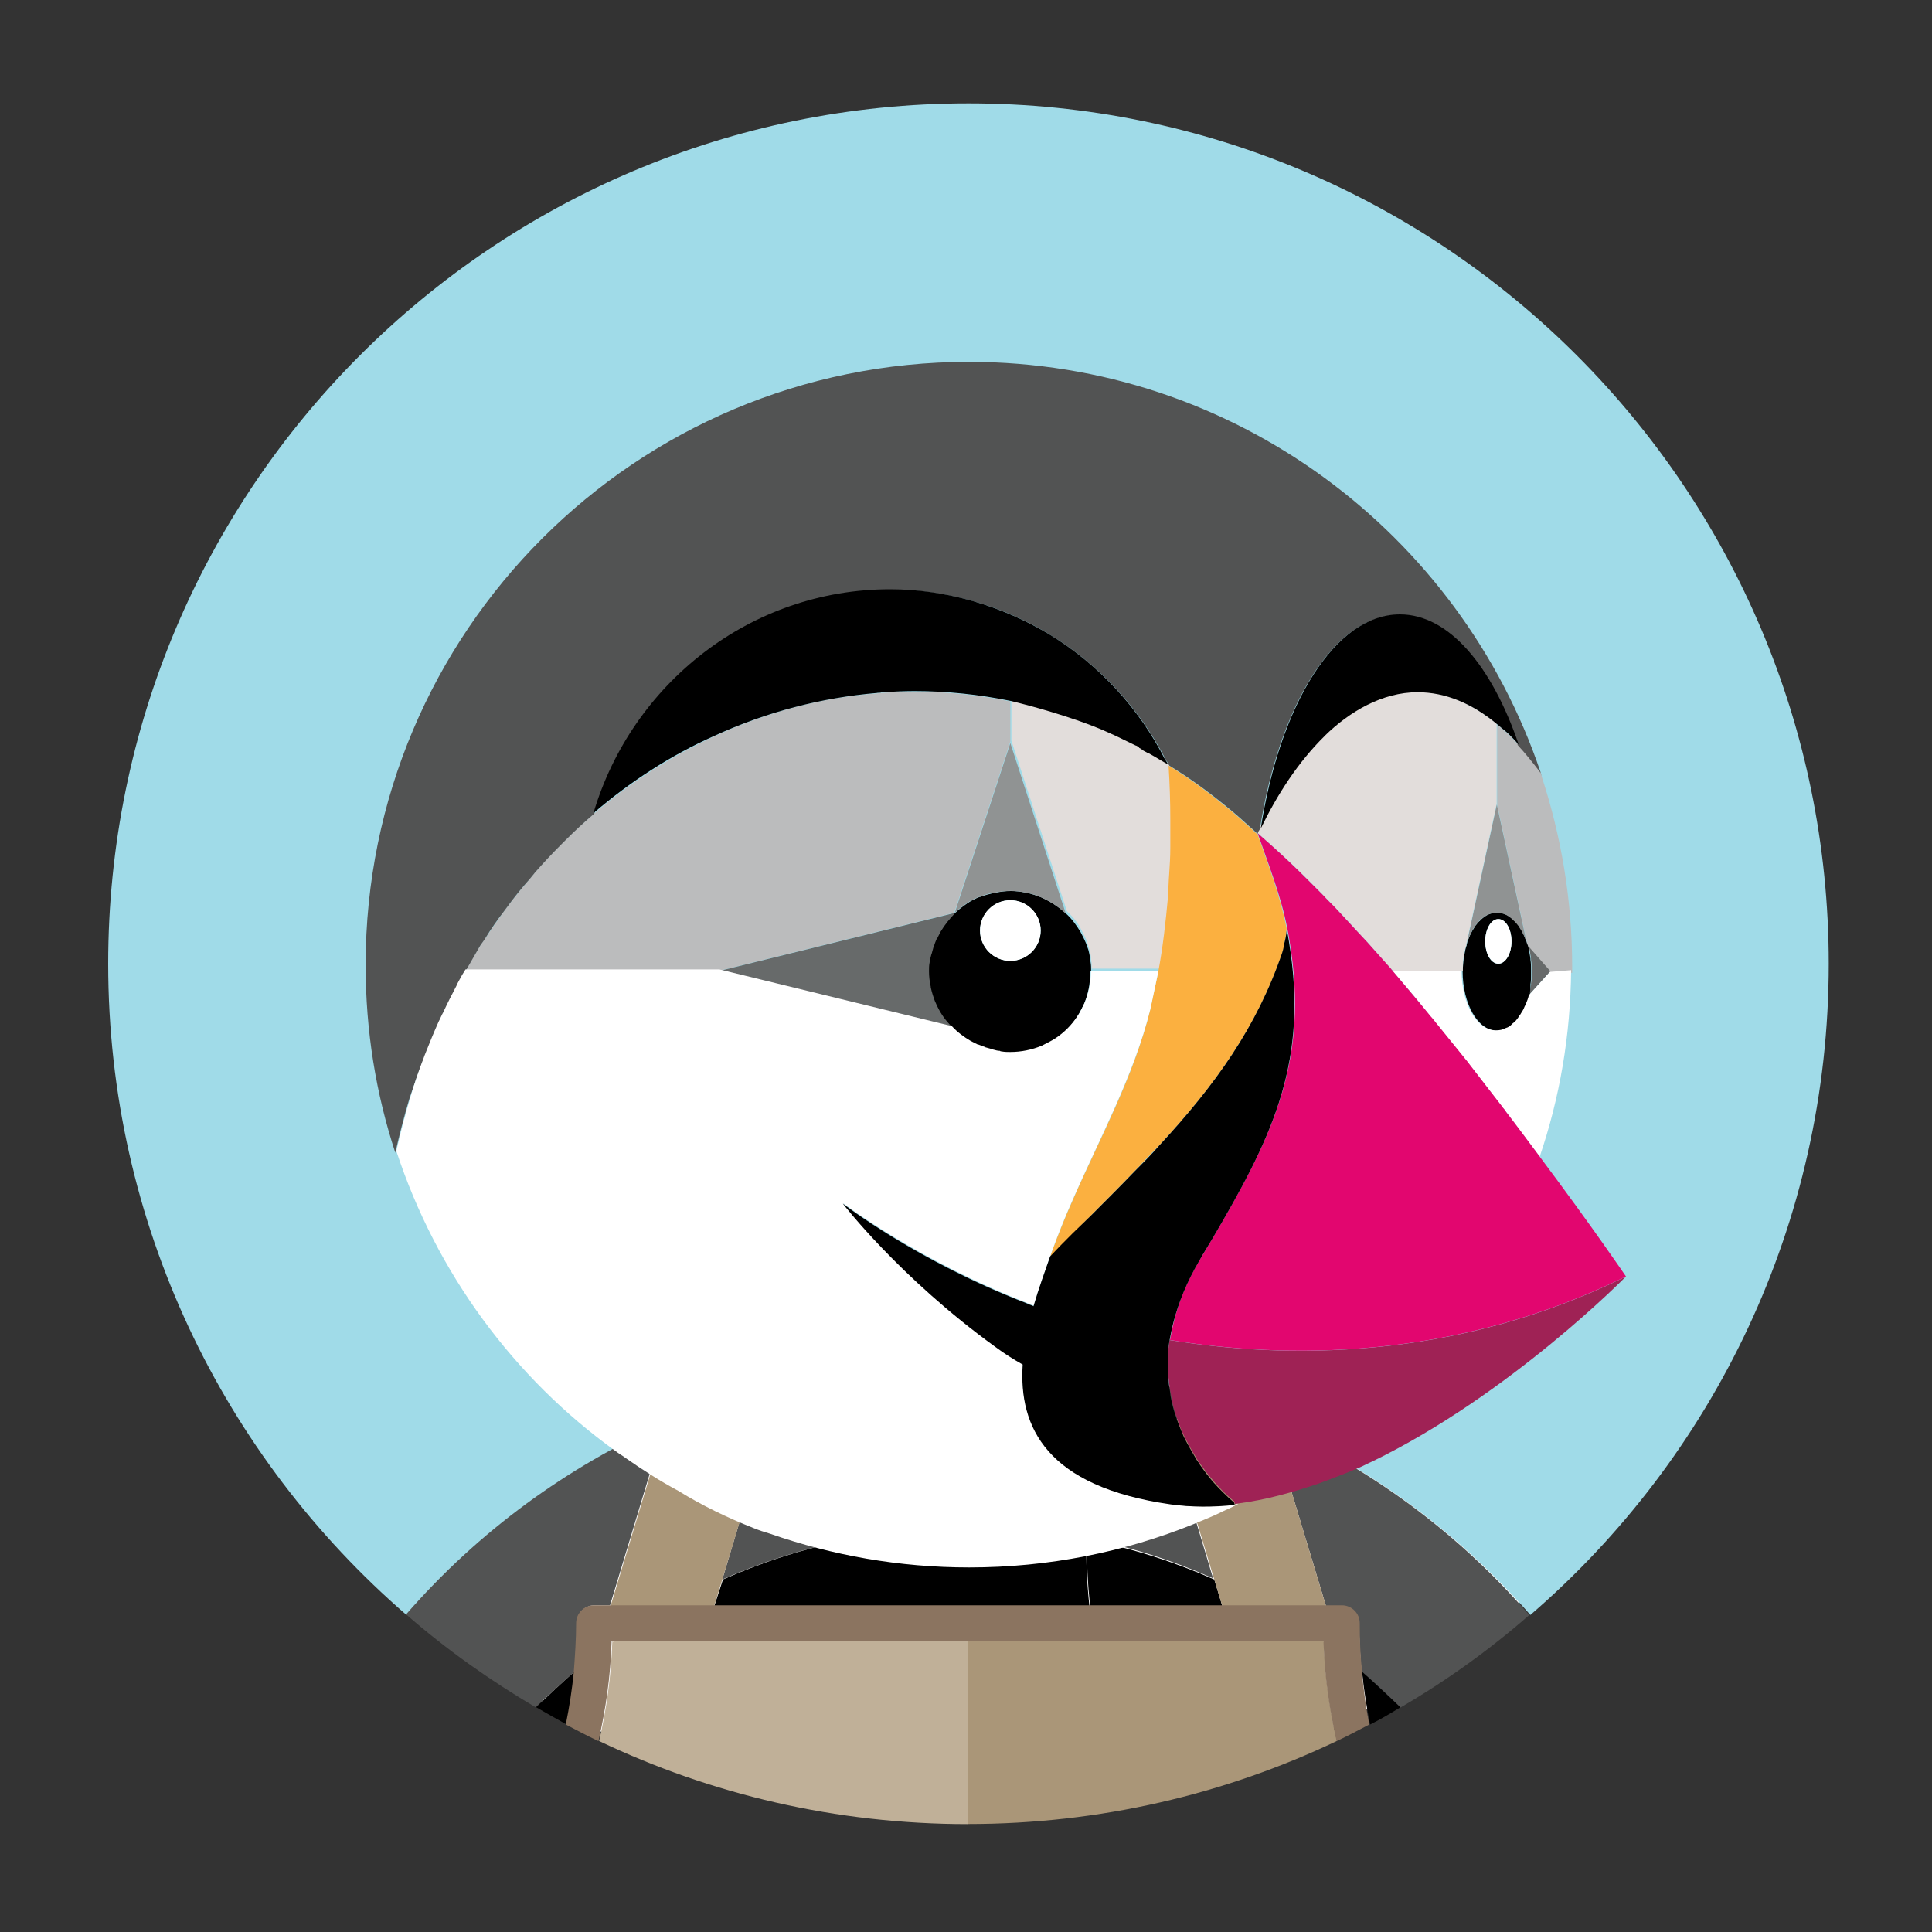
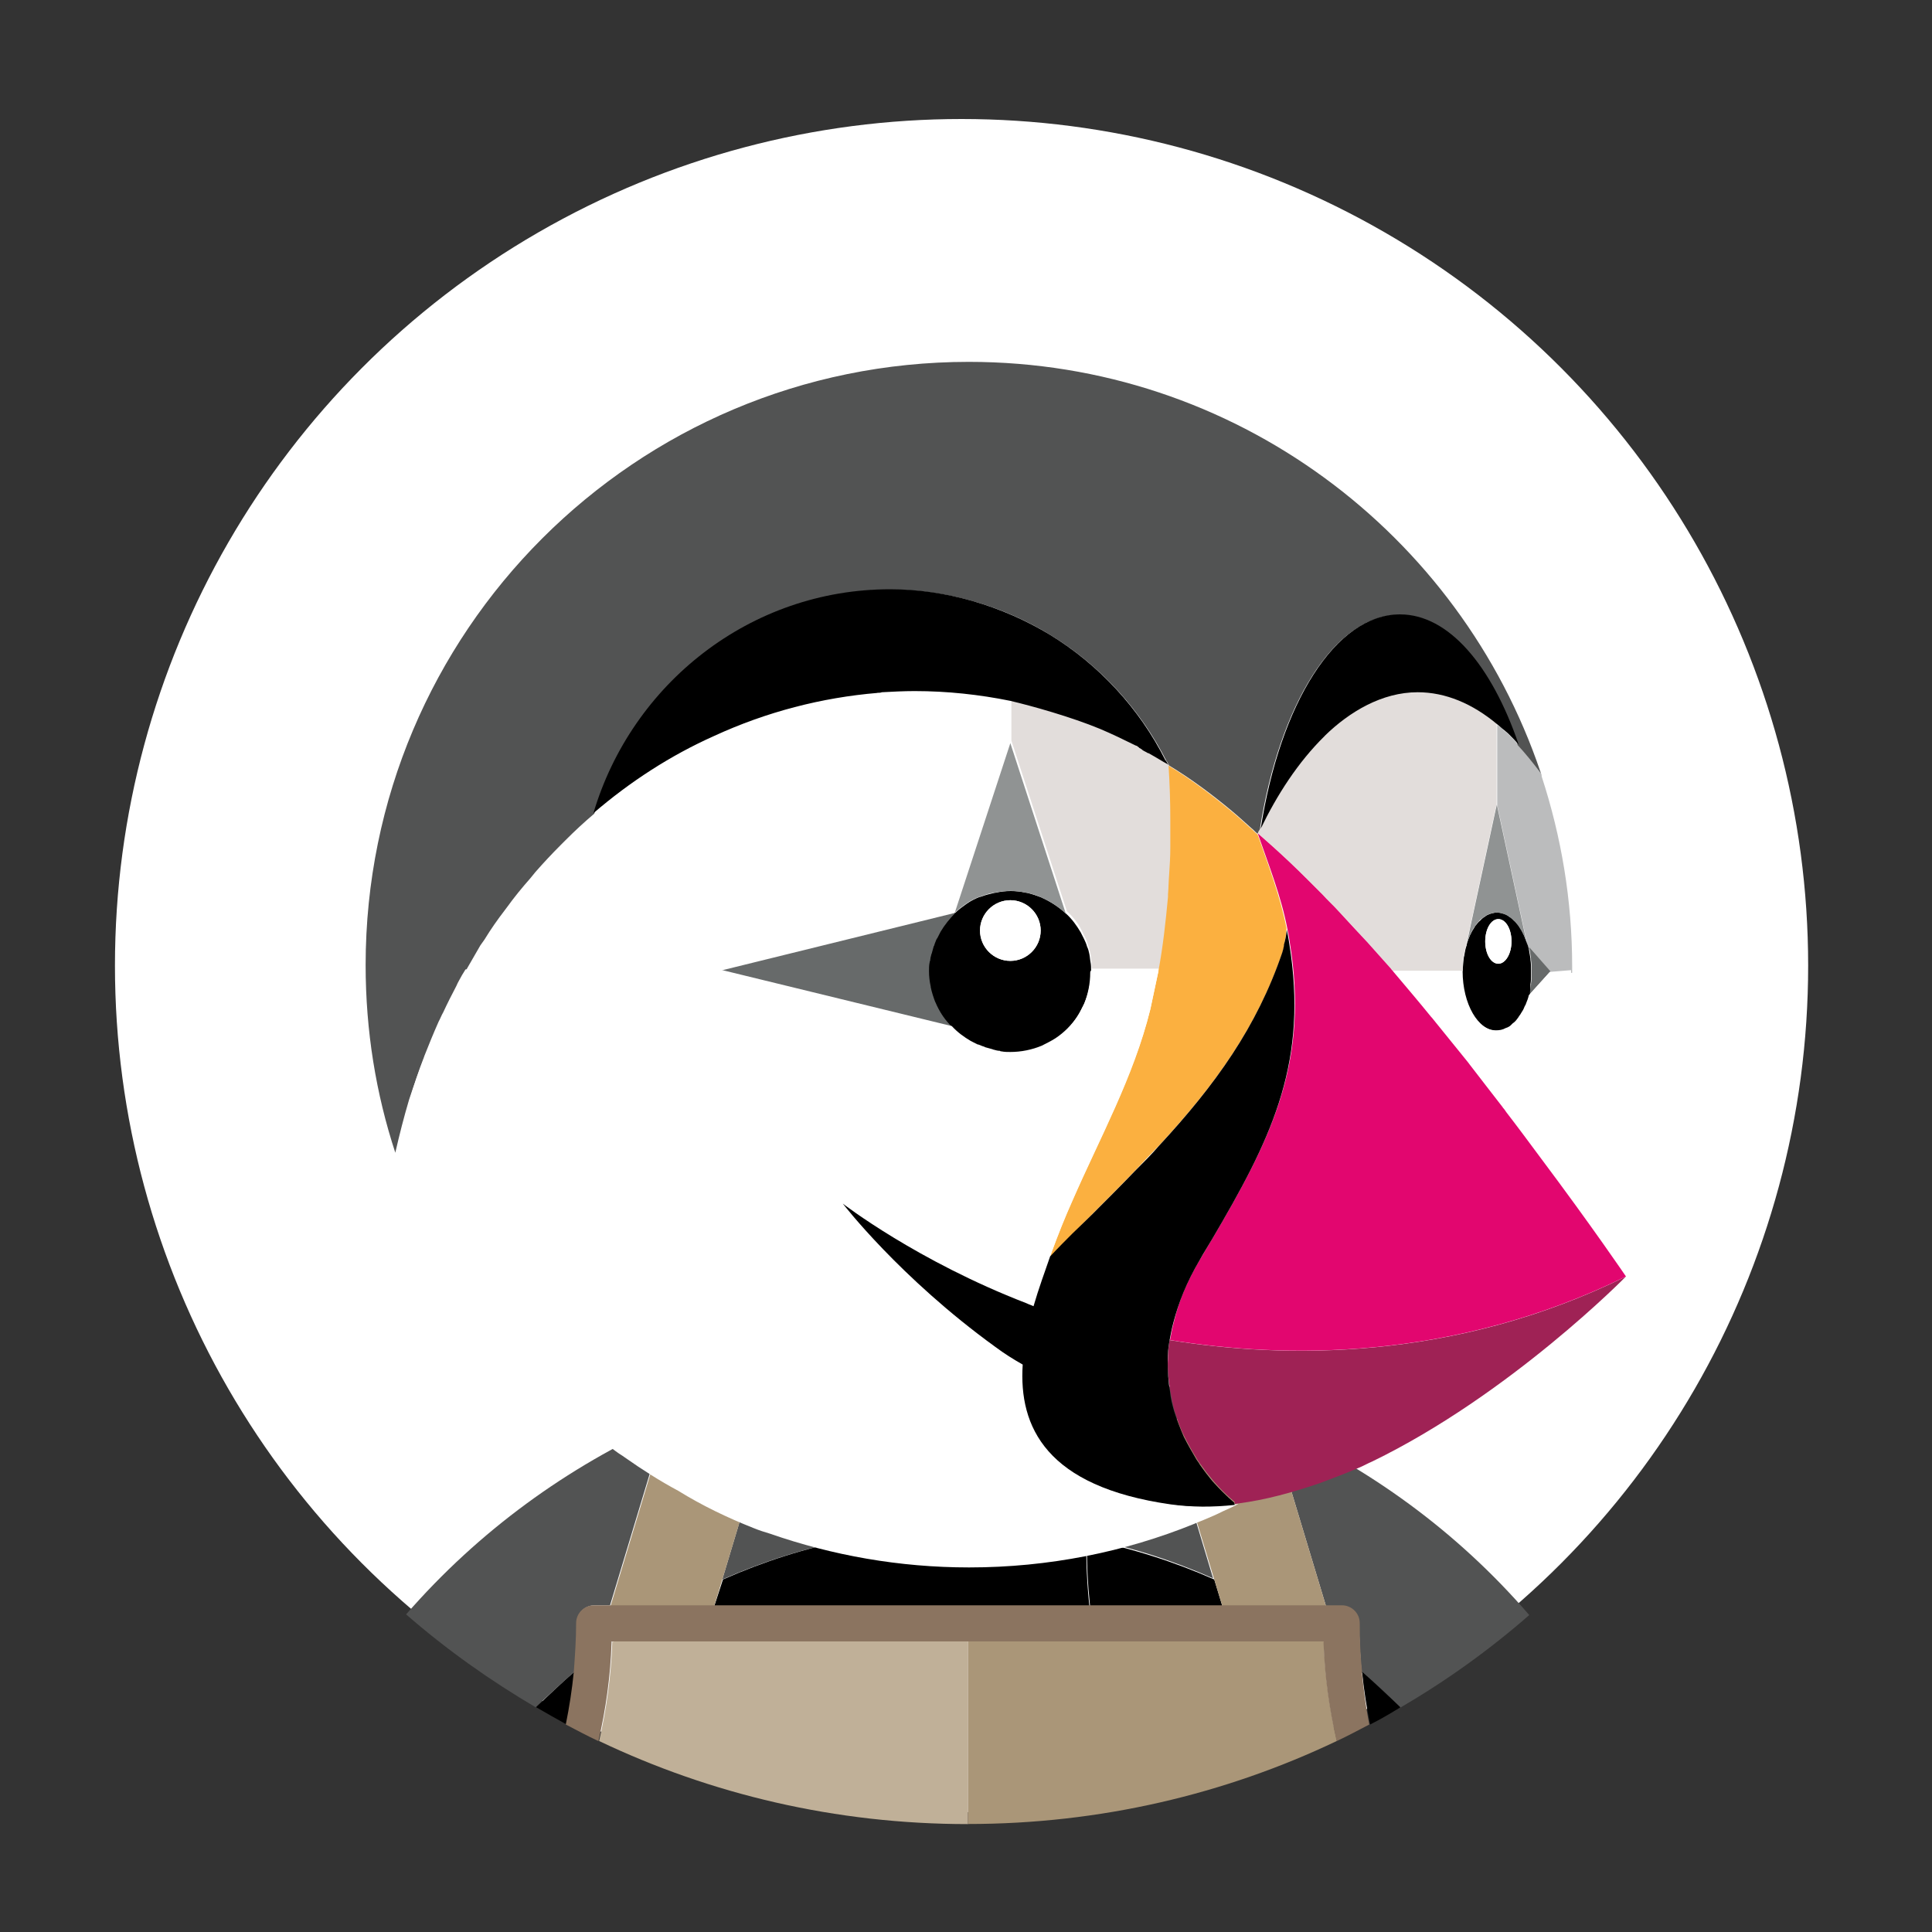
<svg xmlns="http://www.w3.org/2000/svg" id="Layer_1" data-name="Layer 1" viewBox="0 0 200 200">
  <rect x="0" y="0" width="200" height="200" fill="#333333" stroke="none" />
  <defs>
    <style>      .cls-1 {        fill: #fff;      }      .cls-2 {        fill: #e2dddb;      }      .cls-3 {        fill: #9f2255;      }      .cls-4 {        fill: #c0b098;      }      .cls-5 {        fill: #525353;      }      .cls-6 {        fill: #bbbcbd;      }      .cls-7 {        fill: #fbb040;      }      .cls-8 {        fill: #e2066f;      }      .cls-9 {        fill: #676a6a;      }      .cls-10 {        fill: none;      }      .cls-11 {        fill: #909393;      }      .cls-12 {        fill: #a0dbe8;      }      .cls-13 {        fill: #8b7460;      }      .cls-14 {        fill: #aa9678;      }    </style>
  </defs>
  <circle class="cls-1" cx="99.54" cy="99.96" r="87.64" />
  <g>
-     <path class="cls-12" d="M68.9,147.38c1.42-.65,2.85-1.19,4.33-1.78,1.66-.59,3.32-1.19,4.98-1.72,2.08-.65,4.21-1.19,6.34-1.66,2.91-.59,5.81-1.07,8.72-1.36-1.66,5.16-3.44,10.32-5.46,15.42,.06,1.01,.12,1.96,.18,2.96,3.97-.77,8.06-1.19,12.27-1.19s8.3,.42,12.27,1.19c0-1.01,.06-2.02,.18-2.96-1.96-5.1-3.79-10.26-5.46-15.42,2.91,.3,5.87,.71,8.72,1.36,2.13,.47,4.21,1.01,6.34,1.66,1.66,.53,3.32,1.07,4.98,1.72,1.48,.53,2.91,1.13,4.33,1.78,10.08,4.51,19.27,11.15,26.8,19.8,18.91-16.31,30.89-40.44,30.89-67.42,0-49.16-39.85-89.06-89.06-89.06S11.2,50.55,11.2,99.77c0,26.92,11.98,51.05,30.89,67.42,7.53-8.66,16.72-15.3,26.8-19.8Z" />
    <path class="cls-5" d="M74.77,163.51c4.15-1.84,8.6-3.26,13.16-4.15,0-1.01-.06-2.02-.18-2.96,1.96-5.1,3.79-10.26,5.46-15.42-2.91,.3-5.87,.71-8.72,1.36-2.13,.47-4.21,1.01-6.34,1.66-1.66,.53-3.32,1.07-4.98,1.72l6.46,1.6-4.86,16.19Z" />
    <path class="cls-5" d="M59.47,173.06c.18-1.66,.24-3.32,.24-5.04,0-1.01,.83-1.84,1.84-1.84h1.6l5.69-18.86c-10.08,4.51-19.27,11.15-26.8,19.8,4.15,3.62,8.66,6.82,13.4,9.61,1.36-1.25,2.67-2.49,4.03-3.68Z" />
    <path class="cls-5" d="M131.57,147.38l5.69,18.86h1.6c1.01,0,1.84,.83,1.84,1.84,0,1.72,.12,3.38,.24,5.04,1.36,1.19,2.73,2.37,3.97,3.68,4.8-2.79,9.25-5.99,13.4-9.61-7.47-8.66-16.66-15.3-26.74-19.8Z" />
    <path class="cls-5" d="M120.72,147.2l6.46-1.6c-1.66-.59-3.32-1.19-4.98-1.72-2.08-.65-4.21-1.19-6.34-1.66-2.91-.59-5.81-1.07-8.72-1.36,1.66,5.16,3.44,10.32,5.46,15.42-.06,1.01-.12,1.96-.18,2.96,4.62,.89,9.01,2.31,13.16,4.15l-4.86-16.19Z" />
    <path d="M100.2,166.24h12.57c-.24-2.31-.36-4.62-.3-6.88-3.97-.77-8.06-1.19-12.27-1.19s-8.3,.42-12.27,1.19c.06,2.31-.06,4.57-.3,6.88h12.57Z" />
    <path d="M55.5,176.73c1.01,.59,2.08,1.19,3.14,1.78,.36-1.78,.65-3.62,.83-5.46-1.36,1.19-2.67,2.43-3.97,3.68Z" />
    <path d="M73.94,166.24h13.76c.24-2.31,.36-4.62,.3-6.88-4.62,.89-9.01,2.31-13.16,4.15l-.89,2.73Z" />
    <path d="M141,173.06c.18,1.84,.47,3.68,.83,5.46,1.07-.53,2.08-1.13,3.14-1.78-1.3-1.25-2.61-2.49-3.97-3.68Z" />
    <path d="M126.53,166.24l-.83-2.73c-4.15-1.84-8.6-3.26-13.16-4.15-.06,2.31,.06,4.57,.3,6.88h13.7Z" />
    <path class="cls-14" d="M73.94,166.24l.83-2.73,4.92-16.31-6.46-1.6c-1.48,.53-2.91,1.13-4.33,1.78l-5.69,18.86h10.73Z" />
    <path class="cls-14" d="M125.7,163.51l.83,2.73h10.73l-5.69-18.86c-1.42-.65-2.85-1.19-4.33-1.78l-6.46,1.6,4.92,16.31Z" />
    <path class="cls-4" d="M63.38,170.03c.06-.06,.12-.06,.18-.12h-.18v.12Z" />
    <path class="cls-4" d="M100.2,169.91H63.56c-.06,.06-.12,.06-.18,.12-.12,3.5-.59,6.88-1.36,10.2,11.56,5.51,24.49,8.6,38.19,8.6v-18.91h0Z" />
    <path class="cls-14" d="M137.08,169.91h-.18c.06,.06,.12,.06,.18,.12v-.12Z" />
    <path class="cls-14" d="M136.91,169.91h-36.7v18.91c13.64,0,26.62-3.08,38.19-8.6-.77-3.32-1.25-6.76-1.36-10.2,0-.06-.06-.12-.12-.12Z" />
    <path class="cls-13" d="M141,173.06c-.18-1.66-.24-3.32-.24-5.04,0-1.01-.83-1.84-1.84-1.84H61.48c-1.01,0-1.84,.83-1.84,1.84,0,1.72-.12,3.38-.24,5.04-.18,1.84-.47,3.68-.83,5.46,1.13,.59,2.25,1.19,3.38,1.72,.77-3.32,1.25-6.76,1.36-10.2v-.12h73.7v.12c.12,3.5,.59,6.88,1.36,10.2,1.13-.53,2.25-1.13,3.38-1.72-.36-1.78-.59-3.62-.77-5.46Z" />
    <g>
      <path class="cls-10" d="M130.21,86.25h0c1.13,3.2,2.37,6.46,3.02,9.78,0,.24-.06,.47-.06,.71-.06,.36-.12,.65-.18,.95,.12-.42,.18-.95,.3-1.54-.65-3.38-1.96-6.64-3.08-9.9h0Z" />
      <path class="cls-10" d="M156.12,106.41c-.06,0-.12,.06-.18,.06,.06-.06,.12-.06,.18-.06Z" />
      <path class="cls-10" d="M156.71,105.93c-.06,.06-.12,.12-.18,.18,.06-.06,.12-.12,.18-.18Z" />
      <path class="cls-10" d="M127.54,83.94c-2.08-1.72-4.21-3.32-6.46-4.68h0c2.25,1.36,4.39,2.91,6.46,4.68Z" />
-       <path class="cls-10" d="M151.91,109.97c.06,.06,.12,.18,.18,.24,0-.12-.12-.18-.18-.24Z" />
+       <path class="cls-10" d="M151.91,109.97c.06,.06,.12,.18,.18,.24,0-.12-.12-.18-.18-.24" />
      <path class="cls-10" d="M132.93,97.87c-.06,.3-.12,.53-.18,.71,.06-.24,.12-.47,.18-.71Z" />
      <path class="cls-10" d="M124.22,130.36c-1.36,2.25-2.25,4.45-2.73,6.46,.47-2.08,1.36-4.21,2.73-6.46,.47-.77,.89-1.48,1.3-2.19-.42,.65-.83,1.42-1.3,2.19q0-.06,0,0Z" />
      <path class="cls-10" d="M130.21,86.25c.06-.18,.18-.3,.24-.47h0c-.12,.18-.18,.3-.24,.47,.53,.47,1.07,.95,1.6,1.42-.53-.47-1.07-.95-1.6-1.42Z" />
      <path class="cls-10" d="M117.87,77.41c-.12-.06-.24-.12-.3-.18,.12,.06,.18,.12,.3,.18Z" />
      <path class="cls-10" d="M118.35,77.65c-.12-.06-.24-.18-.36-.24,.06,.12,.24,.18,.36,.24Z" />
      <path class="cls-10" d="M155.58,114.65c.12,.12,.24,.3,.36,.42-.12-.12-.24-.3-.36-.42Z" />
      <path class="cls-10" d="M121.25,87.61c0,.95-.06,1.9-.12,2.79,.06-.89,.12-1.84,.12-2.79Z" />
      <path class="cls-10" d="M120.9,79.13c-.3-.18-1.19-.65-1.96-1.13,.77,.42,1.6,.89,1.96,1.13Z" />
-       <path class="cls-10" d="M118.88,77.95c-.18-.12-.36-.24-.53-.3,.18,.12,.36,.24,.53,.3Z" />
      <path class="cls-10" d="M143.96,100.3c.06,.12,.18,.18,.24,.3h0c0-.06-.12-.18-.24-.3h0Z" />
      <path class="cls-10" d="M131.81,87.67c1.19,1.07,2.37,2.19,3.5,3.32-1.19-1.13-2.31-2.25-3.5-3.32Z" />
      <path class="cls-10" d="M154.99,94.43c.24,0,.42,.06,.65,.12-.24-.06-.47-.12-.65-.12Z" />
      <path class="cls-10" d="M151.55,98.88c0,.12-.06,.18-.06,.3,0-.12,.06-.18,.06-.3Z" />
      <path class="cls-10" d="M155.82,94.61c.12,.06,.3,.12,.42,.24-.12-.06-.3-.18-.42-.24Z" />
      <path class="cls-10" d="M157.19,95.79c.06,.06,.12,.12,.12,.18-.06-.06-.06-.12-.12-.18Z" />
      <path class="cls-10" d="M152.62,95.97c.06-.06,.12-.12,.12-.18,0,.06-.06,.12-.12,.18Z" />
      <path class="cls-10" d="M154.34,94.55c.18-.06,.42-.12,.65-.12-.24,0-.47,.06-.65,.12Z" />
      <path class="cls-10" d="M138.51,94.31c-.53-.59-1.13-1.13-1.66-1.72,.59,.53,1.13,1.13,1.66,1.72Z" />
      <path class="cls-10" d="M154.99,74.98h0v8.24l-3.14,14.53v.06h0l3.14-14.53v-8.3h0Z" />
      <path class="cls-10" d="M141.47,97.45c-.3-.3-.59-.65-.89-.95,.36,.36,.59,.65,.89,.95Z" />
      <path class="cls-10" d="M158.13,97.81c.06,.12,.06,.24,.12,.36h0c0-.18-.06-.24-.12-.36h0Z" />
      <path class="cls-10" d="M151.37,100.54h0v-.18c.06,.12,0,.12,0,.18Z" />
      <path class="cls-10" d="M153.75,94.85c.12-.12,.3-.18,.42-.24-.18,.06-.3,.18-.42,.24Z" />
-       <path class="cls-10" d="M153.09,95.38c.12-.18,.3-.3,.47-.42-.18,.12-.36,.3-.47,.42Z" />
      <path class="cls-10" d="M158.25,103.03h0c-.06,.3-.18,.59-.3,.89,.12-.24,.24-.53,.3-.89h0Z" />
      <path class="cls-10" d="M49.74,97.81c.12-.18,.3-.42,.42-.59-.12,.24-.3,.42-.42,.59Z" />
      <path class="cls-10" d="M156.41,94.96c.18,.12,.3,.3,.47,.42-.18-.12-.3-.3-.47-.42Z" />
      <path class="cls-10" d="M52.29,94.13c.06-.06,.12-.18,.18-.24-.06,.06-.12,.12-.18,.24Z" />
      <path class="cls-10" d="M45.89,104.93c-.18,.3-.3,.65-.47,.95,.18-.3,.3-.59,.47-.95Z" />
-       <path class="cls-10" d="M43.93,109.49c0,.06-.06,.12-.06,.18,0-.06,.06-.12,.06-.18Z" />
      <path class="cls-10" d="M58.05,87.37l.53-.53c-.18,.18-.36,.36-.53,.53Z" />
      <path class="cls-10" d="M54.9,90.81c.18-.24,.36-.42,.53-.65-.18,.24-.36,.42-.53,.65Z" />
      <path class="cls-10" d="M158.13,97.81l-3.14-14.53,3.14,14.53Z" />
      <path class="cls-10" d="M102.87,108.78c-.06,0-.12-.06-.18-.06,.06,.06,.12,.06,.18,.06Z" />
      <path class="cls-10" d="M103.7,108.9c-.06,0-.12,0-.18-.06,.06,.06,.12,.06,.18,.06Z" />
      <path class="cls-10" d="M47.85,101.07c-.18,.36-.42,.71-.59,1.13,.18-.36,.36-.71,.59-1.13Z" />
      <path class="cls-10" d="M102.04,108.54q-.06,0-.12-.06t.12,.06Z" />
      <path class="cls-10" d="M96.41,98.64c0,.06-.06,.12-.06,.18,.06-.06,.06-.12,.06-.18Z" />
      <path class="cls-10" d="M96.65,97.87c0,.06-.06,.06-.06,.12,0,0,.06-.06,.06-.12Z" />
      <path class="cls-10" d="M96.94,97.16s0,.06-.06,.06c0,0,.06-.06,.06-.06Z" />
      <path class="cls-10" d="M157.42,105.04c-.12,.12-.18,.3-.3,.42,.12-.12,.24-.3,.3-.42Z" />
      <path class="cls-10" d="M96.29,99.53c0,.06,0,.12-.06,.18,0-.06,0-.12,.06-.18Z" />
      <path class="cls-10" d="M157.9,104.16c-.06,.18-.18,.42-.3,.59,.12-.18,.18-.36,.3-.59Z" />
      <path class="cls-5" d="M125.7,153.49c-.3-.3-.53-.65-.83-1.01,.3,.42,.59,.71,.83,1.01h0Z" />
      <path class="cls-14" d="M127.78,155.56h0s-.89-.71-2.08-2.02h0c1.19,1.3,2.08,2.02,2.08,2.02Z" />
      <path class="cls-6" d="M159.5,79.96h0s0-.06,0,0h0c-.77-1.07-1.54-2.02-2.31-2.85h0c-.36-.42-.71-.77-1.07-1.13-.12-.12-.3-.24-.42-.36-.24-.24-.47-.42-.71-.59h0v8.3l3.14,14.53h0c.06,.12,.06,.24,.12,.36l2.19,2.49h2.31v-.65h0c0-6.88-1.13-13.46-3.14-19.63h0c-.06-.24-.06-.36-.12-.47Z" />
      <path class="cls-9" d="M158.49,99.23v.12h0c.06,.36,.06,.71,.06,1.07v.18h0v.18c0,.36,0,.71-.06,1.01h0v.12c-.06,.36-.12,.71-.18,1.07h0l2.19-2.43-2.19-2.49h0c.06,.42,.12,.77,.18,1.19Z" />
      <path d="M158.43,102.02v-.12c.06-.36,.06-.71,.06-1.01v-.47c0-.36,0-.71-.06-1.07v-.12c-.06-.36-.12-.71-.18-1.07-.06-.12-.06-.24-.12-.36-.24-.71-.47-1.3-.83-1.84-.06-.06-.12-.12-.12-.18-.12-.12-.18-.24-.3-.36-.12-.18-.3-.3-.47-.42-.06-.06-.12-.06-.18-.12-.12-.12-.3-.18-.42-.24-.06,0-.12-.06-.18-.06-.18-.06-.42-.12-.65-.12s-.42,.06-.65,.12c-.06,0-.12,.06-.18,.06-.12,.06-.3,.12-.42,.24-.06,.06-.12,.06-.18,.12-.18,.12-.3,.3-.47,.42-.12,.12-.18,.24-.3,.36-.06,.06-.12,.12-.12,.18-.36,.53-.65,1.13-.83,1.84v.06c-.12,.3-.18,.65-.24,1.01,0,.12-.06,.18-.06,.3-.06,.42-.06,.77-.12,1.19v.18h0c0,3.38,1.6,6.17,3.56,6.17,.36,0,.65-.12,1.01-.24,.06,0,.12-.06,.18-.06,.12-.06,.24-.18,.36-.24,.06-.06,.12-.12,.18-.18,.18-.12,.3-.3,.47-.47,.12-.12,.18-.24,.3-.42,.06-.12,.12-.18,.18-.3,.12-.18,.18-.36,.3-.59,.06-.06,.06-.12,.12-.24,.12-.3,.18-.59,.3-.89,0-.36,.06-.71,.06-1.07Zm-3.32-2.25c-.77,0-1.36-1.01-1.36-2.31s.59-2.31,1.36-2.31,1.36,1.01,1.36,2.31-.65,2.31-1.36,2.31Z" />
      <ellipse class="cls-1" cx="155.11" cy="97.45" rx="1.36" ry="2.31" />
      <path class="cls-11" d="M151.79,97.81h0c.24-.71,.47-1.3,.83-1.84,.06-.06,.12-.12,.12-.18,.12-.12,.18-.24,.3-.36,.12-.18,.3-.3,.47-.42,.06-.06,.12-.06,.18-.12,.12-.12,.3-.18,.42-.24,.06,0,.12-.06,.18-.06,.18-.06,.42-.12,.65-.12s.42,.06,.65,.12c.06,0,.12,.06,.18,.06,.12,.06,.3,.12,.42,.24,.06,.06,.12,.06,.18,.12,.18,.12,.3,.3,.47,.42,.12,.12,.18,.24,.3,.36,.06,.06,.12,.12,.12,.18,.36,.53,.65,1.13,.83,1.84h0l-3.14-14.53-3.14,14.53h0Z" />
      <path d="M112.95,100.48c0-.3,0-.59-.06-.89h0c-.06-.3-.06-.53-.12-.83h0c-.06-.3-.12-.53-.24-.77h0c-.06-.24-.18-.53-.3-.77h0c-.12-.24-.24-.47-.36-.71h0c-.42-.71-.89-1.36-1.48-1.9-.77-.71-1.66-1.3-2.61-1.72h0c-.47-.18-1.01-.36-1.48-.47h-.06c-.53-.12-1.07-.18-1.6-.18s-1.07,.06-1.6,.18h-.06c-.53,.12-1.01,.24-1.48,.42h-.06c-.47,.18-.95,.42-1.36,.71h0c-.42,.3-.83,.59-1.19,.95h-.06c-.59,.59-1.13,1.25-1.54,1.96h0c-.12,.24-.24,.47-.36,.71,0,0,0,.06-.06,.06-.12,.24-.18,.42-.24,.65,0,.06-.06,.06-.06,.12-.06,.24-.12,.42-.18,.65,0,.06-.06,.12-.06,.18-.06,.24-.06,.42-.12,.65,0,.06,0,.12-.06,.18,0,.3-.06,.59-.06,.89,0,.53,.06,1.07,.18,1.6v.06c.12,.53,.24,1.01,.47,1.54h0c.42,.95,1.01,1.84,1.72,2.61,.59,.59,1.25,1.13,1.96,1.54h0l.71,.36h.06c.24,.12,.47,.18,.65,.24q.06,0,.12,.06c.24,.06,.42,.12,.65,.18,.06,0,.12,.06,.18,.06,.24,.06,.42,.06,.65,.12,.06,0,.12,0,.18,.06,.3,0,.59,.06,.89,.06,1.19,0,2.25-.24,3.26-.65,.47-.24,.95-.47,1.42-.77,.89-.59,1.66-1.36,2.25-2.25,.3-.47,.53-.95,.77-1.42,.42-1.01,.65-2.13,.65-3.26v-.06h0l.06-.12h0Zm-8.36-1.01c-1.72,0-3.14-1.42-3.14-3.14s1.42-3.14,3.14-3.14,3.14,1.42,3.14,3.14c0,1.72-1.42,3.14-3.14,3.14Z" />
      <circle class="cls-1" cx="104.59" cy="96.33" r="3.14" />
-       <path class="cls-6" d="M98.78,94.49h0l5.81-17.73v-4.15c-3.2-.65-6.52-1.01-9.9-1.01-1.13,0-2.25,.06-3.38,.12-.18,0-.3,0-.47,.06-5.81,.42-11.5,1.96-16.78,4.39-4.51,2.08-8.78,4.8-12.51,8h0c-1.01,.89-2.02,1.78-2.96,2.73l-.53,.53c-.89,.89-1.78,1.84-2.61,2.79-.18,.24-.36,.42-.53,.65-.83,1.01-1.66,2.02-2.43,3.02-.06,.06-.12,.18-.18,.24-.71,1.01-1.42,2.02-2.13,3.08-.12,.18-.3,.42-.42,.59-.53,.89-1.07,1.78-1.54,2.67h26.33l24.25-5.99Z" />
      <path class="cls-2" d="M121.02,92.53c.06-.71,.12-1.36,.12-2.08,.06-.95,.06-1.84,.12-2.79v-2.85c0-1.9-.12-3.74-.18-5.63h0s-.06,0-.06-.06c0,0-.06,0-.06-.06-.36-.18-1.19-.65-1.96-1.13h-.06c-.18-.12-.36-.24-.53-.3h0c-.12-.06-.24-.18-.36-.24l-.06-.06c-.12-.06-.24-.12-.3-.18-1.19-.65-2.43-1.19-3.68-1.72-2.96-1.25-7-2.37-9.31-2.91v4.15l5.75,17.67h0c.59,.53,1.13,1.19,1.48,1.9h0c.12,.24,.24,.47,.36,.71h0c.12,.24,.24,.47,.3,.77h0c.06,.24,.18,.53,.24,.77h0c.06,.3,.12,.53,.12,.83h0c.06,.3,.06,.59,.06,.89h0v.06h7c.47-2.55,.83-5.16,1.01-7.77,0,.12,0,.06,0,0Z" />
      <path class="cls-7" d="M113.01,125.74c1.6-1.6,3.08-3.08,4.51-4.57,.83-.89,1.66-1.78,2.49-2.61,5.87-6.34,10.14-12.33,12.75-19.98,.06-.18,.12-.42,.18-.71v-.12c.06-.3,.12-.59,.18-.95,0-.24,.06-.47,.06-.71-.65-3.32-1.9-6.58-3.02-9.78v.06l-.06-.06c-.24-.18-.42-.42-.65-.59-.65-.59-1.3-1.19-2.02-1.78-2.08-1.72-4.21-3.32-6.46-4.68h0c.12,1.9,.18,3.74,.18,5.63v2.85c0,.95-.06,1.9-.12,2.79-.06,.71-.06,1.36-.12,2.08v.24c-.24,2.61-.53,5.22-1.01,7.77l-.83,3.91c-1.72,7-5.22,13.28-8.06,19.8-.77,1.72-1.48,3.5-2.13,5.28-.06,.18-.12,.36-.18,.53,.89-.95,1.72-1.78,2.31-2.37,.77-.77,1.36-1.42,2.02-2.02Z" />
      <path class="cls-11" d="M98.84,94.49h0c.36-.36,.77-.65,1.19-.95h0c.42-.3,.89-.53,1.36-.71h.06c.47-.18,.95-.36,1.48-.42h.06c.53-.12,1.07-.18,1.6-.18s1.07,.06,1.6,.18h.06c.53,.12,1.01,.24,1.48,.47h0c.95,.42,1.84,.95,2.61,1.72h0l-5.75-17.67-5.75,17.55Z" />
      <path class="cls-9" d="M96.82,103.74c-.18-.47-.36-1.01-.47-1.54v-.06c-.12-.53-.18-1.07-.18-1.6,0-.3,0-.59,.06-.89,0-.06,0-.12,.06-.18,0-.24,.06-.42,.12-.65,0-.06,.06-.12,.06-.18,.06-.24,.12-.42,.18-.65,0-.06,.06-.06,.06-.12,.06-.24,.18-.47,.24-.65,0,0,0-.06,.06-.06,.12-.24,.24-.47,.36-.71h0c.42-.71,.95-1.36,1.54-1.96h0l-24.31,5.99h-.06l24.07,5.87c-.77-.71-1.36-1.6-1.78-2.61h0Z" />
      <path class="cls-2" d="M151.49,99.17c0-.12,.06-.24,.06-.3,.06-.36,.12-.71,.24-1.01v-.12l3.14-14.53v-8.3c-2.61-2.13-5.34-3.32-8.24-3.32-3.68,0-7.06,2.02-9.61,4.51-2.79,2.73-4.92,6.17-6.7,9.61-.06,.18-.18,.3-.24,.47,.53,.47,1.07,.95,1.6,1.42,1.19,1.07,2.37,2.19,3.5,3.32,.53,.53,1.07,1.07,1.6,1.6,.53,.59,1.13,1.13,1.66,1.72,.71,.77,1.42,1.48,2.08,2.25,.3,.3,.59,.65,.89,.95,.83,.95,1.66,1.84,2.49,2.79h0c.12,.12,.24,.24,.3,.3h7.17v-.18c0-.36,0-.77,.06-1.19Z" />
      <path class="cls-5" d="M43.87,109.67c0-.06,.06-.12,.06-.18,.47-1.19,.95-2.37,1.48-3.56,.12-.36,.3-.65,.47-.95,.42-.95,.89-1.84,1.36-2.73,.18-.36,.36-.71,.59-1.13,.12-.18,.24-.42,.36-.59,.53-.89,1.01-1.78,1.54-2.67,.12-.18,.3-.42,.42-.59,.65-1.07,1.36-2.08,2.13-3.08,.06-.06,.12-.18,.18-.24,.77-1.07,1.6-2.08,2.43-3.02,.18-.24,.36-.42,.53-.65,.83-.95,1.72-1.9,2.61-2.79l.53-.53c.95-.95,1.9-1.84,2.96-2.73h0c3.97-13.4,16.25-23.18,30.71-23.18,5.81,0,11.62,1.66,16.6,4.74,5.1,3.14,9.25,7.71,11.92,12.99,0,0,0,.06,.06,.06,.06,.12,.12,.24,.24,.42h0c2.25,1.36,4.39,2.96,6.46,4.68,.71,.59,1.36,1.19,2.02,1.78,.24,.18,.42,.42,.65,.59h0c.06-.18,.12-.3,.24-.47,2.02-12.87,7.71-22.18,14.41-22.18,5.04,0,9.55,5.28,12.27,13.4v.06h0c.77,.83,1.54,1.78,2.31,2.79h0s0,.06,.06,.06h0c.06,.12,.06,.24,.12,.36h0l-.12-.42c-8.36-24.67-31.66-42.45-59.18-42.45-34.51,0-62.44,27.93-62.44,62.44,0,6.82,1.07,13.34,3.08,19.45v-.06c.42-1.84,.89-3.68,1.42-5.46,.47-1.42,.95-2.79,1.48-4.15Z" />
      <path class="cls-1" d="M160.45,100.6l-2.19,2.43h0c-.06,.3-.18,.59-.3,.89,0,.06-.06,.12-.12,.24-.06,.18-.18,.42-.3,.59-.06,.12-.12,.18-.18,.3-.12,.12-.18,.3-.3,.42-.12,.18-.3,.36-.47,.47-.06,.06-.12,.12-.18,.18-.12,.12-.24,.18-.36,.24-.06,0-.12,.06-.18,.06-.3,.18-.65,.24-1.01,.24-1.96,0-3.56-2.73-3.56-6.17h-7.17c1.36,1.54,2.67,3.08,3.91,4.68l.06,.06c1.25,1.54,2.49,3.08,3.74,4.62,.06,.06,.12,.18,.18,.24,1.19,1.48,2.31,2.96,3.44,4.45,.12,.12,.24,.3,.36,.42,1.19,1.6,2.37,3.2,3.56,4.74v.06c2.08-6.11,3.2-12.57,3.26-19.33h0l-2.19,.18h0Z" />
      <path d="M90.83,71.72c.18,0,.3,0,.47-.06,1.13-.06,2.25-.12,3.38-.12,3.38,0,6.7,.36,9.9,1.01v0c2.25,.53,6.29,1.66,9.31,2.91,1.25,.53,2.49,1.13,3.68,1.72,.06,0,.18,.06,.3,.18,0,0,.06,0,.06,.06,.12,.06,.24,.12,.36,.24h0c.18,.12,.36,.18,.53,.3h.06c.77,.42,1.6,.95,1.96,1.13,.06,0,.06,.06,.06,.06l.06,.06h0c-.06-.12-.12-.24-.24-.42,0,0,0-.06-.06-.06-2.67-5.34-6.88-9.9-11.92-12.99-4.98-3.02-10.79-4.74-16.6-4.74-14.47,0-26.74,9.78-30.71,23.18,3.79-3.26,8-5.99,12.51-8,5.4-2.49,11.15-3.97,16.9-4.45Z" />
      <path d="M137.14,76.17c2.55-2.49,5.93-4.51,9.61-4.51,2.91,0,5.69,1.19,8.24,3.32h0c.24,.18,.47,.42,.71,.59,.12,.12,.3,.24,.42,.36,.36,.36,.71,.71,1.07,1.13h0v-.06c-2.79-8.12-7.23-13.4-12.27-13.4-6.7,0-12.39,9.25-14.41,22.18h0c1.66-3.44,3.85-6.88,6.64-9.61Z" />
      <path class="cls-1" d="M77.97,158.17c.59,.24,1.13,.42,1.72,.59,6.46,2.25,13.4,3.5,20.63,3.5,8.24,0,16.13-1.6,23.3-4.51,.36-.18,.77-.3,1.13-.47,.59-.24,1.25-.53,1.84-.83,.53-.24,1.07-.47,1.6-.77-.12,0-.24,.06-.36,.06h0c-2.25,.24-4.45,.3-6.64-.06-12.87-1.84-15.71-8.06-15.3-14.47-.95-.53-1.84-1.13-2.85-1.84-9.9-7.17-15.77-14.82-15.77-14.82,0,0,7.65,5.87,19.03,10.32,.24,.12,.47,.18,.71,.3,.53-1.84,1.19-3.62,1.72-5.16h0c.06-.18,.12-.36,.18-.53,.65-1.78,1.36-3.56,2.13-5.28,2.85-6.52,6.34-12.87,8.06-19.8l.83-3.91h-7v.06c0,1.19-.24,2.25-.65,3.26-.24,.47-.47,1.01-.77,1.42-.59,.89-1.36,1.66-2.25,2.25-.47,.3-.95,.53-1.42,.77-1.01,.42-2.13,.65-3.26,.65-.3,0-.59,0-.89-.06-.06,0-.12,0-.18-.06-.24,0-.42-.06-.65-.12-.06,0-.12-.06-.18-.06-.24-.06-.42-.12-.65-.18q-.06,0-.12-.06c-.24-.06-.47-.18-.65-.24h-.06c-.24-.12-.47-.24-.71-.36h0c-.71-.42-1.36-.89-1.96-1.54l-24.07-5.87h-26.27c-.12,.18-.24,.42-.36,.59-.18,.36-.42,.71-.59,1.13-.47,.89-.95,1.84-1.36,2.73-.18,.3-.3,.65-.47,.95-.53,1.19-1.01,2.37-1.48,3.56,0,.06-.06,.12-.06,.18-.53,1.36-1.01,2.79-1.42,4.21-.53,1.78-1.01,3.62-1.42,5.46,4.15,12.63,12.16,23.48,22.71,31.07,.3,.24,.65,.42,.95,.65,1.78,1.25,3.62,2.43,5.51,3.44,2.49,1.54,5.1,2.79,7.77,3.85Z" />
      <path class="cls-3" d="M121.08,138.72c-.12,.65-.18,1.3-.18,1.96-.06,1.13,.06,2.25,.24,3.26,.12,.71,.24,1.36,.42,2.02,.3,.95,.59,1.84,1.01,2.67s.83,1.6,1.25,2.25c.12,.24,.3,.47,.42,.65,.24,.3,.42,.59,.65,.89,.3,.36,.59,.71,.83,1.01,1.13,1.3,2.08,2.02,2.08,2.02v.06c0,.06,0,.12,.06,.18h0c.12,0,.24-.06,.36-.06,2.79-.36,5.57-1.13,8.36-2.08,1.42-.53,2.85-1.07,4.21-1.66,.42-.18,.83-.42,1.25-.59,14.29-6.94,26.27-19.15,26.27-19.15-17.91,8.83-35.52,8.48-47.2,6.58Z" />
      <path class="cls-8" d="M155.58,114.65c-1.13-1.48-2.31-2.96-3.44-4.45-.06-.06-.12-.18-.18-.24-1.25-1.54-2.49-3.08-3.74-4.62l-.06-.06c-1.3-1.6-2.61-3.14-3.91-4.68-.06-.12-.18-.18-.24-.3-.83-.95-1.66-1.84-2.49-2.79-.3-.3-.59-.65-.89-.95-.71-.77-1.36-1.48-2.08-2.25-.53-.59-1.13-1.13-1.66-1.72-.53-.53-1.07-1.07-1.6-1.6-1.13-1.13-2.31-2.25-3.5-3.32-.53-.47-1.07-.95-1.6-1.42h0c1.13,3.26,2.43,6.52,3.08,9.9,.18,.89,.3,1.72,.42,2.55,1.6,11.68-2.19,19.33-8.12,29.41-.42,.71-.89,1.48-1.3,2.19-1.36,2.25-2.25,4.45-2.73,6.46-.18,.65-.3,1.3-.42,1.96,11.68,1.9,29.23,2.25,47.2-6.58,0,0-3.5-5.16-8.83-12.27-1.19-1.6-2.37-3.2-3.56-4.74-.12-.18-.24-.36-.36-.47Z" />
      <path d="M127.78,155.56s-.89-.71-2.08-2.02c-.3-.3-.53-.65-.83-1.01-.24-.3-.42-.59-.65-.89-.12-.24-.3-.42-.42-.65-.42-.71-.83-1.42-1.25-2.25-.36-.83-.71-1.72-1.01-2.67-.18-.65-.36-1.3-.42-2.02-.18-1.01-.24-2.13-.24-3.26,0-.65,.06-1.3,.18-1.96,.12-.65,.24-1.3,.42-1.96,.53-2.02,1.36-4.15,2.73-6.46h0c.42-.77,.89-1.48,1.3-2.19,5.93-10.08,9.72-17.67,8.12-29.41-.12-.83-.24-1.72-.42-2.55-.06,.59-.18,1.13-.3,1.54v.12c-.06,.3-.12,.53-.18,.71-2.61,7.65-6.88,13.64-12.75,19.98-.77,.89-1.6,1.72-2.49,2.61-1.42,1.48-2.96,3.02-4.51,4.57-.65,.65-1.3,1.25-1.96,1.9-.59,.59-1.42,1.42-2.31,2.37h0c-.53,1.54-1.19,3.32-1.72,5.16-.24-.12-.47-.18-.71-.3-11.38-4.39-19.03-10.32-19.03-10.32,0,0,5.87,7.65,15.77,14.82,.95,.71,1.9,1.3,2.85,1.84-.42,6.46,2.43,12.63,15.3,14.47,2.19,.3,4.39,.3,6.64,.06,0-.12-.06-.18-.06-.24h0Z" />
    </g>
  </g>
</svg>